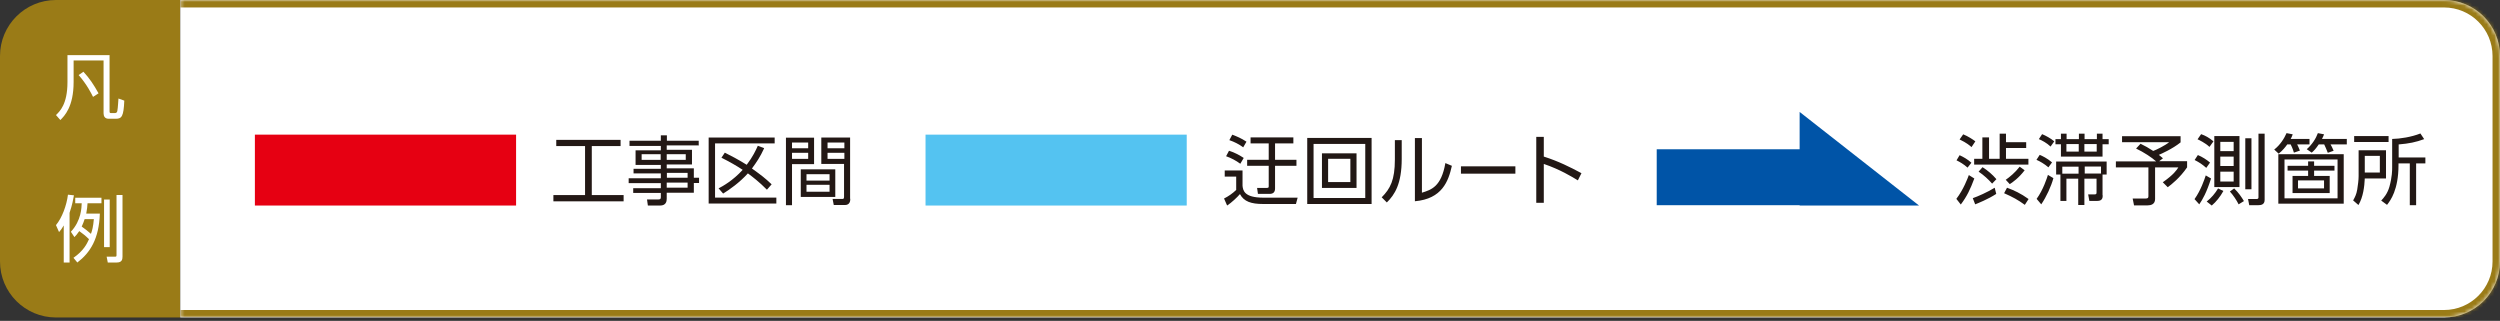
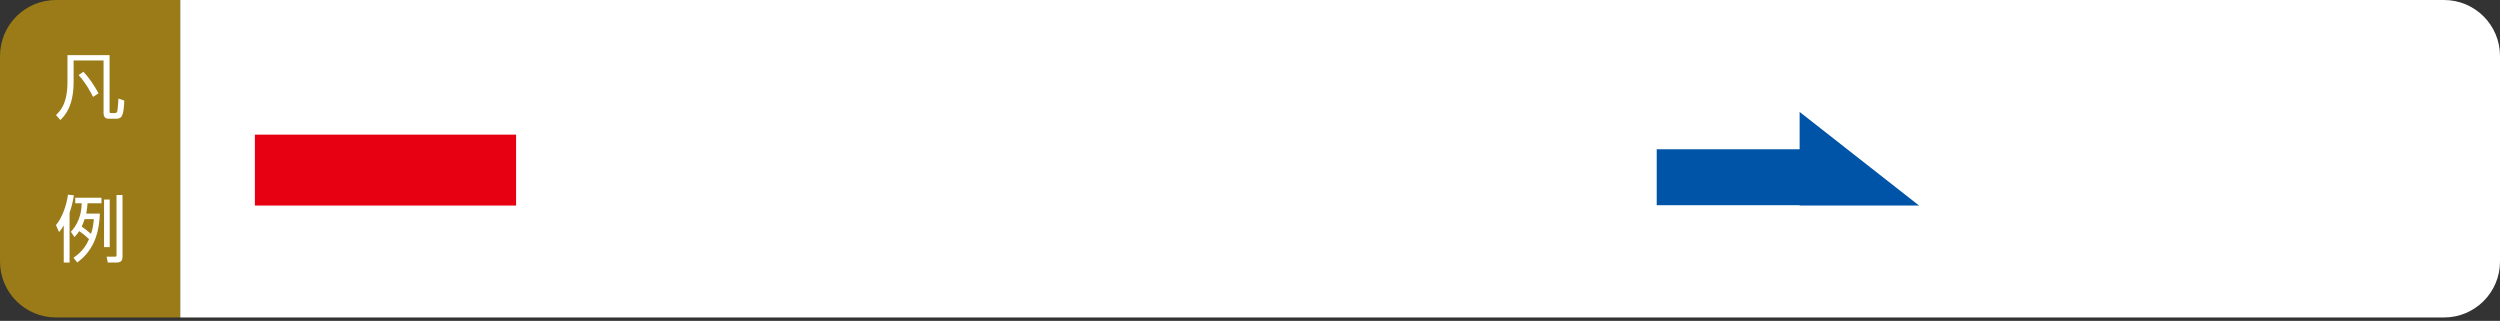
<svg xmlns="http://www.w3.org/2000/svg" width="670" height="86" viewBox="0 0 670 86" fill="none">
  <rect x="0" y="0" width="670" height="86" fill="#333333" stroke="none" />
  <g clip-path="url(#clip0_15170_66578)">
    <path d="M0 15C0 6.716 6.716 0 15 0H48.31V85.083H15C6.716 85.083 0 78.367 0 70.083V15Z" fill="#9A7B17" />
    <path d="M29.362 14.73V29.786C29.362 30.177 29.405 30.307 29.796 30.307H30.707C31.054 30.307 31.358 30.22 31.444 29.743C31.618 28.832 31.705 26.793 31.748 26.402L33.31 26.966C33.137 31.218 32.616 31.826 31.054 31.826H29.101C28.06 31.826 27.756 31.088 27.756 30.351V16.206H19.729V21.976C19.729 28.658 17.256 31.088 16.172 32.173L15 30.828C15.998 29.873 18.081 27.964 18.081 22.02V14.774H29.405L29.362 14.73ZM22.333 19.2C23.982 20.979 25.11 22.671 26.411 25.014L24.936 25.968C24.502 25.1 23.287 22.627 21.074 20.111L22.333 19.243V19.2Z" fill="white" />
    <path d="M18.645 70.353H17.083V60.417C16.562 61.328 16.258 61.718 15.824 62.196L15 60.33C16.605 58.421 17.864 55.036 18.211 52.173L19.816 52.346C19.643 53.301 19.382 54.863 18.645 57.032V70.309V70.353ZM26.758 57.249C26.541 63.975 24.198 67.706 20.727 70.353L19.686 69.094C22.419 67.185 23.287 65.363 23.851 64.105C22.853 63.107 22.289 62.716 21.248 61.935C20.684 62.76 20.337 63.15 19.946 63.541L18.992 62.109C21.812 59.115 21.855 55.557 21.899 54.472H20.163V52.997H27.192V54.472H23.461C23.418 55.297 23.331 56.035 23.114 57.249H26.802H26.758ZM22.68 58.725C22.506 59.245 22.289 59.896 21.899 60.721C22.897 61.415 23.418 61.849 24.372 62.673C24.676 61.892 24.98 60.764 25.153 58.725H22.68ZM29.405 53.474V66.231H27.887V53.474H29.405ZM32.833 52.26V68.747C32.833 69.572 32.659 70.353 31.271 70.353H28.884L28.581 68.791H30.707C31.184 68.791 31.227 68.747 31.227 68.314V52.26H32.833Z" fill="white" />
    <mask id="path-4-inside-1_15170_66578" fill="white">
-       <path d="M48.31 0H655C663.284 0 670 6.716 670 15V70.083C670 78.367 663.284 85.083 655 85.083H48.31V0Z" />
-     </mask>
+       </mask>
    <path d="M48.31 0H655C663.284 0 670 6.716 670 15V70.083C670 78.367 663.284 85.083 655 85.083H48.31V0Z" fill="white" />
    <path d="M48.31 -2H655C664.389 -2 672 5.611 672 15H668C668 7.82 662.18 2 655 2H48.31V-2ZM672 70.083C672 79.472 664.389 87.083 655 87.083H48.31V83.083H655C662.18 83.083 668 77.263 668 70.083H672ZM48.31 85.083V0V85.083ZM655 -2C664.389 -2 672 5.611 672 15V70.083C672 79.472 664.389 87.083 655 87.083V83.083C662.18 83.083 668 77.263 668 70.083V15C668 7.82 662.18 2 655 2V-2Z" fill="#9A7B17" mask="url(#path-4-inside-1_15170_66578)" />
    <path d="M138.31 36.083H68.31V55.083H138.31V36.083Z" fill="#E60012" />
-     <path fill-rule="evenodd" clip-rule="evenodd" d="M178.682 38.972H187.212L187.257 39.107V37.708H178.727V36.264H177.103V37.708H168.708V39.107H177.103V40.281H170.333V44.207H177.103V45.245H169.792V46.464H177.103V47.772H168.483V49.081H177.103V50.435H169.701V51.699H177.103V52.827C177.103 53.233 177.012 53.459 176.426 53.459H173.402L173.628 55.083H176.922C178.502 55.083 178.682 53.955 178.682 53.278V51.653H185.948V49.036H187.347V47.637H185.948V45.11H178.682V44.072H185.452V40.145H178.682V38.972ZM171.958 41.319H177.057V42.853H171.958V41.319ZM178.682 41.319H183.782V42.853H178.682V41.319ZM178.727 46.328H184.278V47.637H178.727V46.328ZM178.682 48.946H184.278V50.3H178.682V48.946ZM166.317 39.151V37.481H149.077V39.151H156.794V52.283H148.31V53.953H167.129V52.283H158.6V39.151H166.317ZM207.61 36.851V38.431H191.634V52.962H208.062V54.542H189.92V36.851H207.61ZM204.767 39.785C203.729 42.041 202.782 43.44 201.518 45.155L201.792 45.354C203.909 46.889 204.98 47.665 206.798 49.397L205.534 50.841C203.472 48.739 201.549 47.299 200.715 46.675L200.715 46.675C200.6 46.589 200.506 46.518 200.435 46.464C198.133 48.991 195.606 50.751 193.801 51.879L192.582 50.48C193.71 49.894 196.418 48.404 199.036 45.516C197.501 44.478 195.425 43.305 193.349 42.267L194.252 40.913C195.877 41.725 197.727 42.673 200.119 44.162C201.789 41.951 202.556 40.281 203.097 39.062L204.767 39.694V39.785ZM218.171 43.982V36.896H210.634V54.993H212.259V43.982H218.171ZM212.259 38.205H216.591V39.739H212.259V38.205ZM212.259 40.958H216.591V42.583H212.259V40.958ZM214.605 52.782H223.857V45.381H214.605V52.782ZM216.14 46.689H222.322V48.404H216.14V46.689ZM216.14 49.532H222.322V51.383H216.14V49.532ZM226.429 54.948C227.873 54.948 227.873 53.684 227.873 53.278H227.828V36.851H220.111V43.936H226.204V52.782C226.204 53.323 225.978 53.323 225.617 53.323H223.135L223.451 54.948H226.429ZM221.781 38.205H226.294V39.739H221.781V38.205ZM221.781 40.958H226.294V42.583H221.781V40.958Z" fill="#231815" />
-     <path d="M318.043 36.083H248.043V55.083H318.043V36.083Z" fill="#54C3F1" />
-     <path fill-rule="evenodd" clip-rule="evenodd" d="M332.998 45.679V49.807C333.135 51 333.41 52.973 338.548 52.973H347.769L347.311 54.67H338.503C335.337 54.67 333.365 54.028 332.309 52.01C331.575 52.881 330.061 54.303 328.869 55.083L328.043 53.202C329.236 52.606 330.337 51.826 331.3 50.908V47.33H328.226V45.679H332.952H332.998ZM332.401 43.89C331.3 43.064 329.924 42.33 328.593 41.871L329.373 40.403C330.52 40.77 331.988 41.412 333.319 42.33L332.401 43.89ZM333.181 39.486C332.08 38.66 330.795 38.018 329.465 37.559L330.245 36.091L330.42 36.159C331.437 36.556 332.622 37.018 334.053 37.972L333.181 39.486ZM346.622 36.825V38.431H341.714V42.834H347.448V44.44H341.714V50.496C341.714 51.459 341.255 51.964 340.246 51.964H337.126L336.897 50.358H339.512C340.016 50.358 340.016 50.22 340.016 49.807V44.44H334.236V42.834H340.016V38.431H335.154V36.825H346.622ZM367.587 36.962V54.67H350.338V36.962H367.587ZM352.036 38.568V53.065H365.89V38.568H352.036ZM363.55 41.091V50.358H354.284V41.091H363.55ZM355.935 42.559V48.798H361.899V42.559H355.935ZM371.67 54.257C373.781 52.192 375.661 49.256 375.661 42.604V37.558H373.826V42.742C373.826 48.247 372.588 50.587 370.294 52.88L371.67 54.257ZM387.36 43.705C386.259 50.036 383.598 50.862 381.075 51.642V37.008H379.194V53.935C386.488 53.293 388.185 48.568 389.103 44.439L387.36 43.705ZM406.123 44.579V46.551H391.535V44.579H406.123ZM422.826 48.314L422.867 48.339L423.83 46.413C420.849 44.807 417.637 43.201 413.738 41.963V36.687H411.719V54.349H413.738V43.935C418.055 45.389 421.381 47.428 422.826 48.314Z" fill="#221815" />
    <path fill-rule="evenodd" clip-rule="evenodd" d="M482.302 30L514.302 55.083H482.302V55H444V40H482.302V30Z" fill="#0054A7" />
-     <path fill-rule="evenodd" clip-rule="evenodd" d="M618.942 37.284V38.706H615.639C615.639 38.706 616.144 39.669 616.373 40.358L614.768 40.908C614.676 40.587 614.401 39.669 613.896 38.706H612.979C612.566 39.302 611.74 40.358 610.685 41.183L609.492 40.082C611.098 38.844 612.199 37.054 612.795 35.678L614.447 35.999C614.4 36.115 614.363 36.216 614.328 36.311C614.223 36.594 614.136 36.826 613.896 37.238H618.942V37.284ZM628.117 54.579H610.593V41.321H628.117V54.579ZM626.466 42.743H612.245V53.157H626.466V42.743ZM618.575 44.44V43.248H620.181V44.44H625.64V45.725H620.181V47.147H624.356V51.735H614.401V47.147H618.575V45.725H613.07V44.44H618.575ZM622.842 48.34H615.869V50.496H622.842V48.34ZM628.943 37.284V38.706H624.585C624.86 39.165 625.044 39.532 625.411 40.403L623.851 40.954C623.438 39.887 623.18 39.337 623.019 38.993L623.019 38.993C622.965 38.878 622.922 38.786 622.888 38.706H621.42C620.64 39.853 620.181 40.358 619.539 40.908L618.208 39.99C619.63 38.752 620.686 37.1 621.19 35.678L622.842 35.999C622.704 36.412 622.612 36.596 622.292 37.237L622.291 37.238L622.291 37.238H628.989L628.943 37.284ZM527.651 46.917C527.329 47.789 526.228 50.771 524.302 53.294L525.494 54.808C527.146 52.606 528.018 50.771 529.119 47.835L527.651 46.917ZM527.303 44.92L527.329 44.945H527.284L527.303 44.92ZM528.339 43.614L527.303 44.92C526.301 44.016 525.211 43.381 524.348 42.972L525.173 41.596C526.183 42.054 527.329 42.697 528.339 43.614ZM525.173 37.375C527.1 38.293 527.926 39.027 528.385 39.44V39.394L529.394 37.88C528.797 37.421 527.421 36.504 526.137 35.999L525.173 37.375ZM534.578 50.312C532.651 51.505 530.036 52.652 528.706 53.11L529.348 54.762C529.944 54.532 532.834 53.386 534.991 51.964L534.578 50.312ZM533.064 42.559V36.825H532.972H531.275V42.559H529.073V44.119H543.615V42.559H537.605V39.669H543.019V38.109H537.605V35.815H535.908V42.559H533.064ZM530.265 46C531.642 46.917 532.972 48.156 533.844 49.165L533.89 49.211L535.036 48.018C533.981 46.78 532.697 45.679 531.321 44.807L530.265 46ZM537.101 51.78C539.486 52.835 540.817 53.569 542.652 54.9L543.661 53.34C541.551 51.826 539.762 51 537.881 50.312L537.101 51.78ZM537.539 48.184L537.514 48.202V48.156L537.539 48.184ZM538.615 49.349L537.539 48.184C538.593 47.448 540.047 46.262 541.275 44.669L542.606 45.633C541.046 47.697 539.349 48.89 538.615 49.349ZM548.975 44.846L548.983 44.853L548.937 44.899L548.975 44.846ZM549.946 43.523L548.975 44.846C547.921 43.932 546.641 43.2 545.771 42.834L546.643 41.504C547.331 41.779 548.661 42.422 549.946 43.523ZM548.845 46.871C548.616 47.651 547.56 50.908 545.817 53.294L547.056 54.762C548.432 52.743 549.717 49.945 550.313 47.743L548.845 46.871ZM549.552 39.276L549.579 39.302H549.533L549.552 39.276ZM550.542 37.88L549.552 39.276C548.502 38.282 547.278 37.647 546.413 37.283L547.285 35.953C548.294 36.366 549.625 37.1 550.542 37.88ZM553.845 37.283V35.815H552.331V37.283H550.863V38.66H552.331V41.963H563.479V38.66H565.131V37.283H563.479V35.815H561.965V37.283H558.662V35.815H557.148V37.283H553.845ZM562.103 53.844C563.479 53.844 563.525 52.927 563.525 52.331H563.479V46.78H564.58V43.293H551.047V46.78H552.194V53.844H553.799V47.881H556.965V54.945H558.616V47.881H561.873V51.551C561.873 51.918 561.828 52.101 561.323 52.101H559.626L559.947 53.844H562.103ZM552.698 44.669H557.057V46.55H552.698V44.669ZM553.799 38.614H557.102V40.632H553.799V38.614ZM558.616 38.614H561.919V40.632H558.616V38.614ZM563.066 44.623V46.504H558.708V44.623H563.066ZM578.71 43.203H586.142V44.854C584.215 47.653 582.013 49.396 580.958 50.176L579.627 48.845C582.517 46.827 583.389 45.542 583.802 44.854H577.563V53.341C577.563 54.763 576.416 55.038 575.59 55.038H571.92L571.553 53.203H575.04C575.682 53.203 575.774 52.974 575.774 52.561V44.854H567.057V43.249H577.838C576.737 42.239 574.581 40.817 572.471 39.808L573.664 38.523C575.275 39.329 575.445 39.436 576.945 40.379L577.058 40.45C577.884 40.175 580.27 38.982 581.325 38.111H568.709V36.505H584.398V38.156C582.242 39.9 579.214 41.23 578.572 41.505C578.771 41.654 578.943 41.803 579.131 41.967C579.291 42.105 579.463 42.255 579.673 42.423L578.664 43.203H578.71ZM588.133 53.36L588.114 53.386V53.34L588.133 53.36ZM588.133 53.36C589.824 51.007 590.814 48.003 591.103 47.126L591.142 47.009L592.564 47.835C591.371 51.596 590.27 53.523 589.399 54.762L588.133 53.36ZM588.16 42.88C589.49 43.568 590.179 44.027 591.28 44.99L592.289 43.568C591.371 42.788 590.224 42.054 589.032 41.55L588.16 42.88ZM588.94 37.329C589.261 37.467 591.096 38.339 592.105 39.348H592.151L593.206 37.88C592.014 36.87 591.05 36.366 589.903 35.953L588.94 37.329ZM594.445 50.495C593.665 51.826 592.61 53.065 591.371 54.028H591.417L592.748 55.083C593.94 54.074 595.041 52.697 595.867 51.184L594.445 50.495ZM600.179 50.129V36.458H593.436V50.129H600.179ZM595.041 38.017H598.62V40.495H595.041V38.017ZM595.041 41.963H598.62V44.486H595.041V41.963ZM595.041 46H598.62V48.66H595.041V46ZM597.61 51.321C598.528 52.331 599.399 53.661 599.95 54.762L601.372 53.89C600.776 52.881 599.95 51.642 598.757 50.495L597.61 51.321ZM603.391 50.725V37.054H601.739V50.725H603.391ZM605.226 54.991C606.005 54.991 606.923 54.808 606.923 53.569V35.815H605.271V52.881C605.271 53.019 605.271 53.34 604.767 53.34H602.473L602.794 54.991H605.226ZM639.449 47.836V40.266H632.109V47.194C632.109 48.294 631.925 49.533 631.742 50.772L631.742 50.772C631.536 52.084 631.075 52.919 630.75 53.508C630.711 53.578 630.675 53.644 630.641 53.708L632.063 54.946C633.347 52.79 633.668 49.946 633.76 47.836H639.449ZM630.916 38.064H640.137V36.459H630.916V38.064ZM633.76 41.78H637.797V46.23H633.76V41.78ZM642.843 42.193H650V43.799H647.523V54.992H645.825V43.799H642.797V44.257C642.797 50.903 640.616 53.74 639.805 54.795C639.776 54.832 639.749 54.867 639.724 54.901L638.164 53.754C638.806 53.066 639.816 51.965 640.366 50.038C641.1 47.377 641.1 45.634 641.1 44.808V37.239C643.256 37.193 646.238 36.734 648.669 35.77L649.679 37.284C647.431 38.11 645.642 38.477 642.843 38.706V42.193Z" fill="#221815" />
  </g>
  <defs>
    <clipPath id="clip0_15170_66578">
      <rect width="670" height="85.083" fill="white" />
    </clipPath>
  </defs>
</svg>